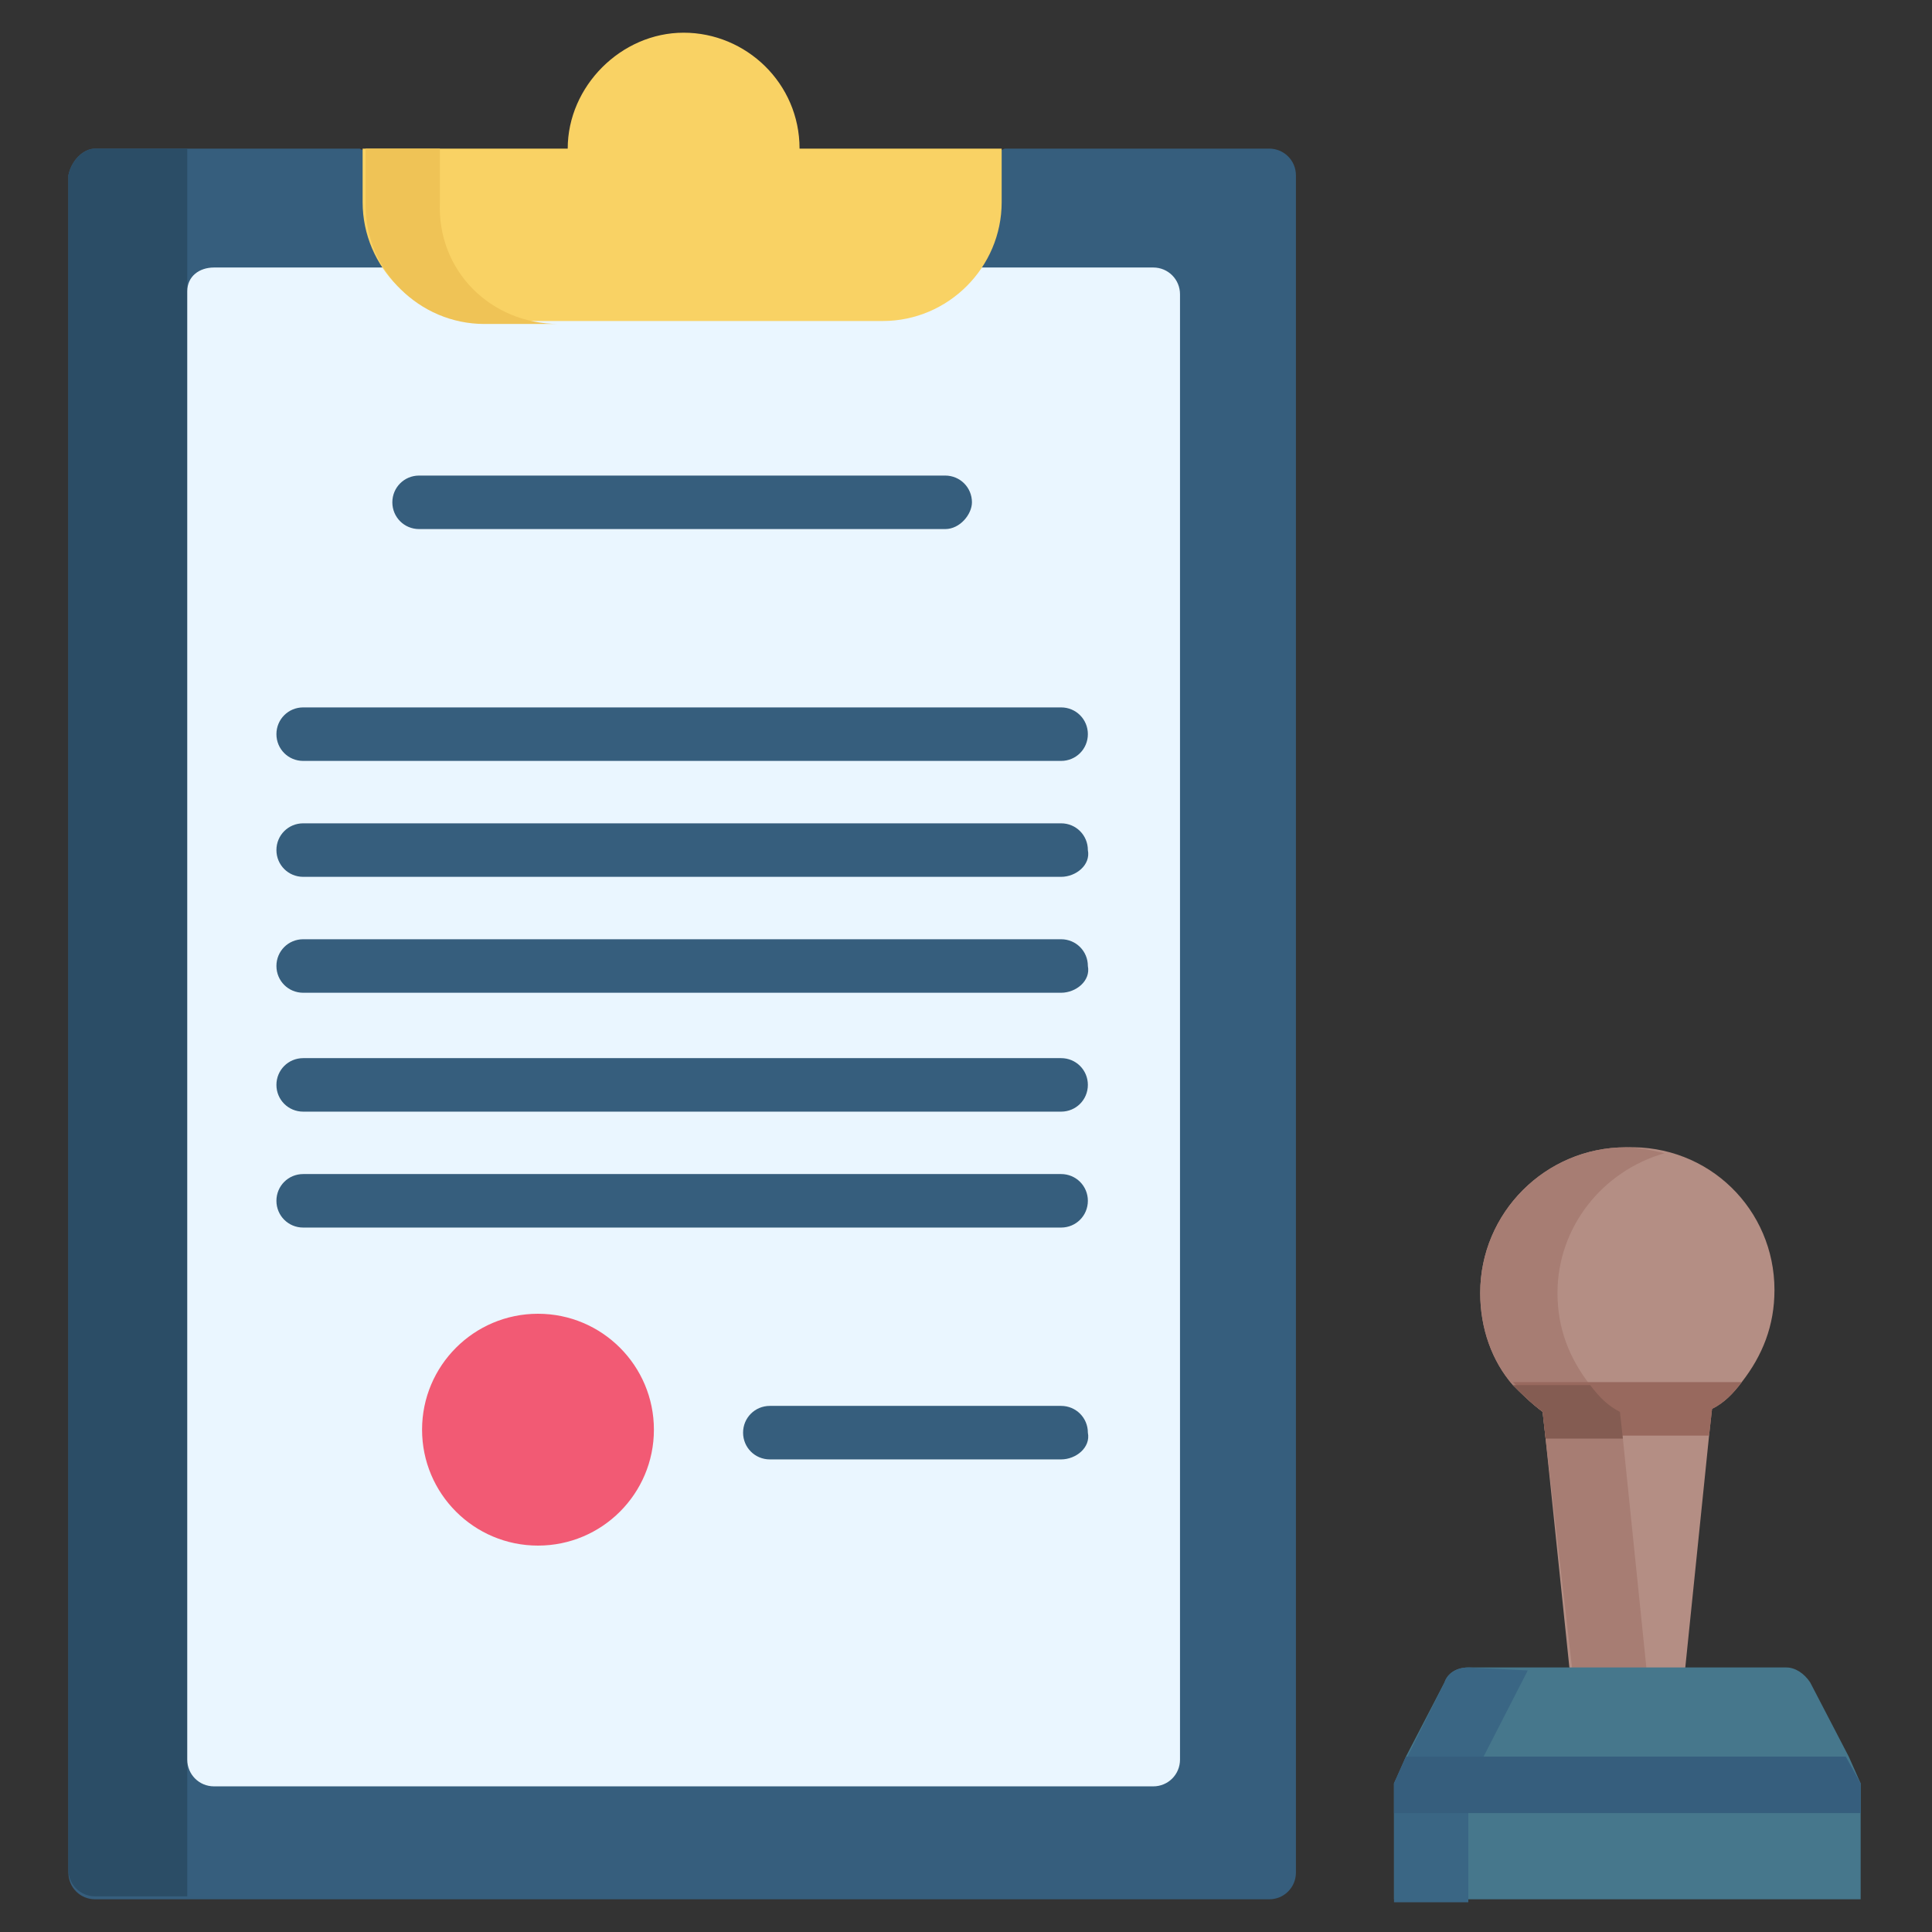
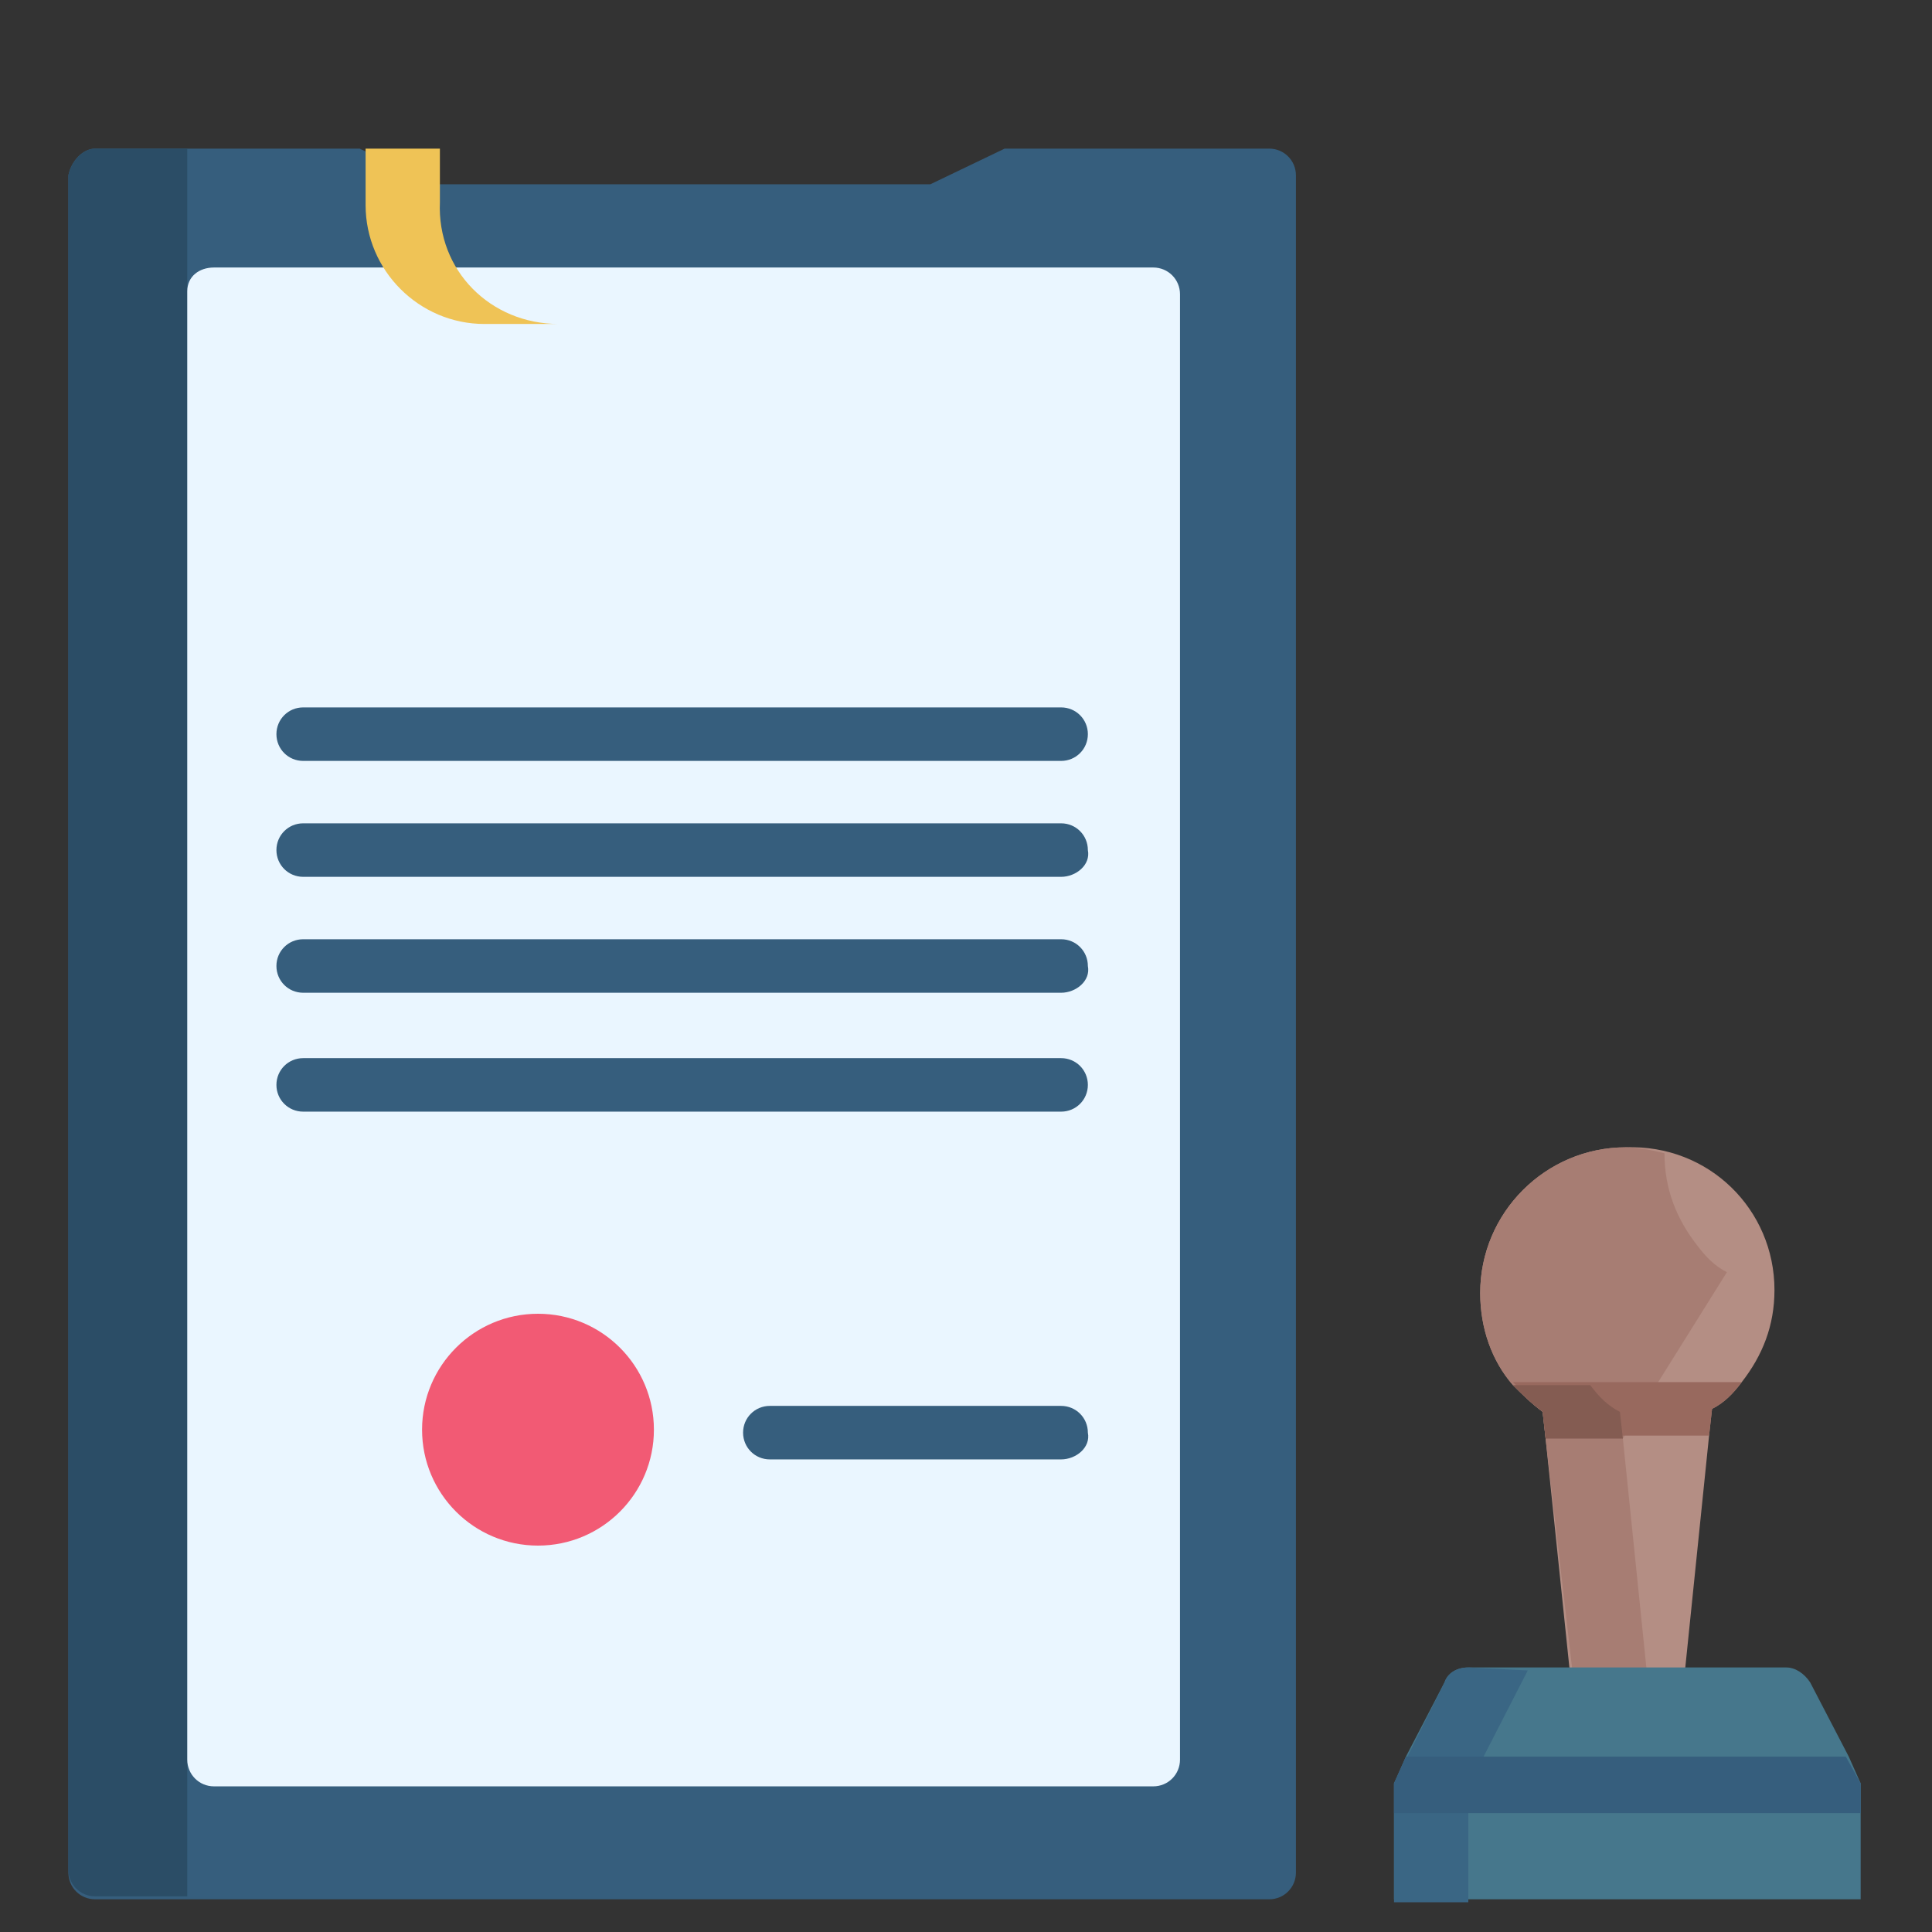
<svg xmlns="http://www.w3.org/2000/svg" version="1.1" id="Capa_1" x="0px" y="0px" width="65px" height="65px" viewBox="0 0 65 65" style="enable-background:new 0 0 65 65;" xml:space="preserve">
  <rect x="0" y="0" width="65" height="65" fill="#333333" stroke="none" />
  <style type="text/css">
	.st0{fill:#B48E84;}
	.st1{fill:#A77D73;}
	.st2{fill:#98695E;}
	.st3{fill:#845C52;}
	.st4{fill:#365E7D;}
	.st5{fill:#2B4D66;}
	.st6{fill:#EAF6FF;}
	.st7{fill:#F9D264;}
	.st8{fill:#EFC356;}
	.st9{fill:#46778C;}
	.st10{fill:#3A6684;}
	.st11{fill:#F25A74;}
</style>
  <g>
    <path class="st0" d="M59.7,43.4c0,1.2-0.4,2.2-1.1,3.1c-0.3,0.4-0.6,0.7-1,0.9l-0.1,0.9l-0.8,7.8l-0.9,1.2h-2l-1-1.2L52,48.4   l-0.1-0.9c-0.4-0.3-0.7-0.6-1-0.9c-0.7-0.8-1.1-1.9-1.1-3.1c0-2.7,2.2-4.9,4.9-4.9C57.5,38.5,59.7,40.7,59.7,43.4z" />
-     <path class="st1" d="M54.6,48.4l0.8,7.8l-0.7,1.2h-0.8l-1-1.2L52,48.4l-0.1-0.9c-0.4-0.3-0.7-0.6-1-0.9c-0.7-0.8-1.1-1.9-1.1-3.1   c0-2.7,2.2-4.9,4.9-4.9c0.4,0,0.9,0.1,1.3,0.2c-2.1,0.6-3.6,2.5-3.6,4.7c0,1.2,0.4,2.2,1.1,3.1c0.3,0.4,0.6,0.7,1,0.9L54.6,48.4z" />
+     <path class="st1" d="M54.6,48.4l0.8,7.8l-0.7,1.2h-0.8l-1-1.2L52,48.4l-0.1-0.9c-0.4-0.3-0.7-0.6-1-0.9c-0.7-0.8-1.1-1.9-1.1-3.1   c0-2.7,2.2-4.9,4.9-4.9c0.4,0,0.9,0.1,1.3,0.2c0,1.2,0.4,2.2,1.1,3.1c0.3,0.4,0.6,0.7,1,0.9L54.6,48.4z" />
    <g>
      <path class="st2" d="M58.6,46.5c-0.3,0.4-0.6,0.7-1,0.9l-0.1,0.9H52l-0.1-0.9c-0.4-0.3-0.7-0.6-1-0.9c0.1,0,0.1,0,0.2,0h7.3    C58.5,46.5,58.5,46.5,58.6,46.5L58.6,46.5z" />
    </g>
    <g>
      <path class="st3" d="M54.6,48.4H52l-0.1-0.9c-0.4-0.3-0.7-0.6-1-0.9c0.1,0,0.1,0,0.2,0h2.4c0.3,0.4,0.6,0.7,1,0.9L54.6,48.4z" />
    </g>
    <g>
      <path class="st4" d="M42.7,63.9H3.2c-0.5,0-0.9-0.4-0.9-0.9V5.9C2.4,5.4,2.8,5,3.2,5h8.9l2.5,1.2h16.7L33.8,5h8.9    c0.5,0,0.9,0.4,0.9,0.9V63C43.6,63.5,43.2,63.9,42.7,63.9L42.7,63.9z" />
      <path class="st5" d="M6.3,5v58.8H3.2c-0.5,0-0.9-0.4-0.9-0.9V5.9C2.4,5.4,2.8,5,3.2,5L6.3,5z" />
      <path class="st6" d="M7.2,9h31.6c0.5,0,0.9,0.4,0.9,0.9v49.3c0,0.5-0.4,0.9-0.9,0.9H7.2c-0.5,0-0.9-0.4-0.9-0.9V9.8    C6.3,9.3,6.7,9,7.2,9L7.2,9z" />
-       <path class="st7" d="M26.9,5c0-2.2-1.8-3.9-3.9-3.9S19.1,2.9,19.1,5h-6.9v1.8c0,2.2,1.8,4,4,4h13.5c2.2,0,4-1.8,4-4V5H26.9z" />
      <path class="st8" d="M18.8,10.9h-2.5c-2.2,0-4-1.8-4-4V5h2.5v1.8C14.7,9.1,16.5,10.9,18.8,10.9z" />
    </g>
    <path class="st9" d="M62.6,60v3.9H46.9V60l0.4-0.9l1.3-2.5c0.1-0.3,0.4-0.5,0.8-0.5h10.7c0.3,0,0.6,0.2,0.8,0.5l1.3,2.5L62.6,60z" />
    <path class="st10" d="M51.4,56.2l-2,3.9v3.9h-2.5V60l1.7-3.4c0.1-0.3,0.4-0.5,0.8-0.5L51.4,56.2L51.4,56.2z" />
    <g>
      <g>
        <g>
-           <path class="st4" d="M31.8,17.8H14.1c-0.5,0-0.9-0.4-0.9-0.9c0-0.5,0.4-0.9,0.9-0.9h17.7c0.5,0,0.9,0.4,0.9,0.9      C32.7,17.3,32.3,17.8,31.8,17.8L31.8,17.8z" />
-         </g>
+           </g>
        <g>
          <path class="st4" d="M35.7,25.6H10.2c-0.5,0-0.9-0.4-0.9-0.9s0.4-0.9,0.9-0.9h25.5c0.5,0,0.9,0.4,0.9,0.9S36.2,25.6,35.7,25.6z" />
        </g>
        <g>
          <path class="st4" d="M35.7,29.5H10.2c-0.5,0-0.9-0.4-0.9-0.9c0-0.5,0.4-0.9,0.9-0.9h25.5c0.5,0,0.9,0.4,0.9,0.9      C36.7,29.1,36.2,29.5,35.7,29.5z" />
        </g>
        <g>
          <path class="st4" d="M35.7,33.4H10.2c-0.5,0-0.9-0.4-0.9-0.9c0-0.5,0.4-0.9,0.9-0.9h25.5c0.5,0,0.9,0.4,0.9,0.9      C36.7,33,36.2,33.4,35.7,33.4z" />
        </g>
        <g>
          <path class="st4" d="M35.7,37.4H10.2c-0.5,0-0.9-0.4-0.9-0.9s0.4-0.9,0.9-0.9h25.5c0.5,0,0.9,0.4,0.9,0.9S36.2,37.4,35.7,37.4z" />
        </g>
        <g>
-           <path class="st4" d="M35.7,41.3H10.2c-0.5,0-0.9-0.4-0.9-0.9s0.4-0.9,0.9-0.9h25.5c0.5,0,0.9,0.4,0.9,0.9S36.2,41.3,35.7,41.3z" />
-         </g>
+           </g>
        <g>
          <path class="st4" d="M35.7,49.1h-9.8c-0.5,0-0.9-0.4-0.9-0.9c0-0.5,0.4-0.9,0.9-0.9h9.8c0.5,0,0.9,0.4,0.9,0.9      C36.7,48.7,36.2,49.1,35.7,49.1z" />
        </g>
      </g>
    </g>
    <circle class="st11" cx="18.1" cy="48.1" r="3.9" />
    <g>
      <g>
        <path class="st4" d="M62.6,60v1H46.9v-1l0.4-0.9h14.8L62.6,60z" />
      </g>
    </g>
  </g>
</svg>